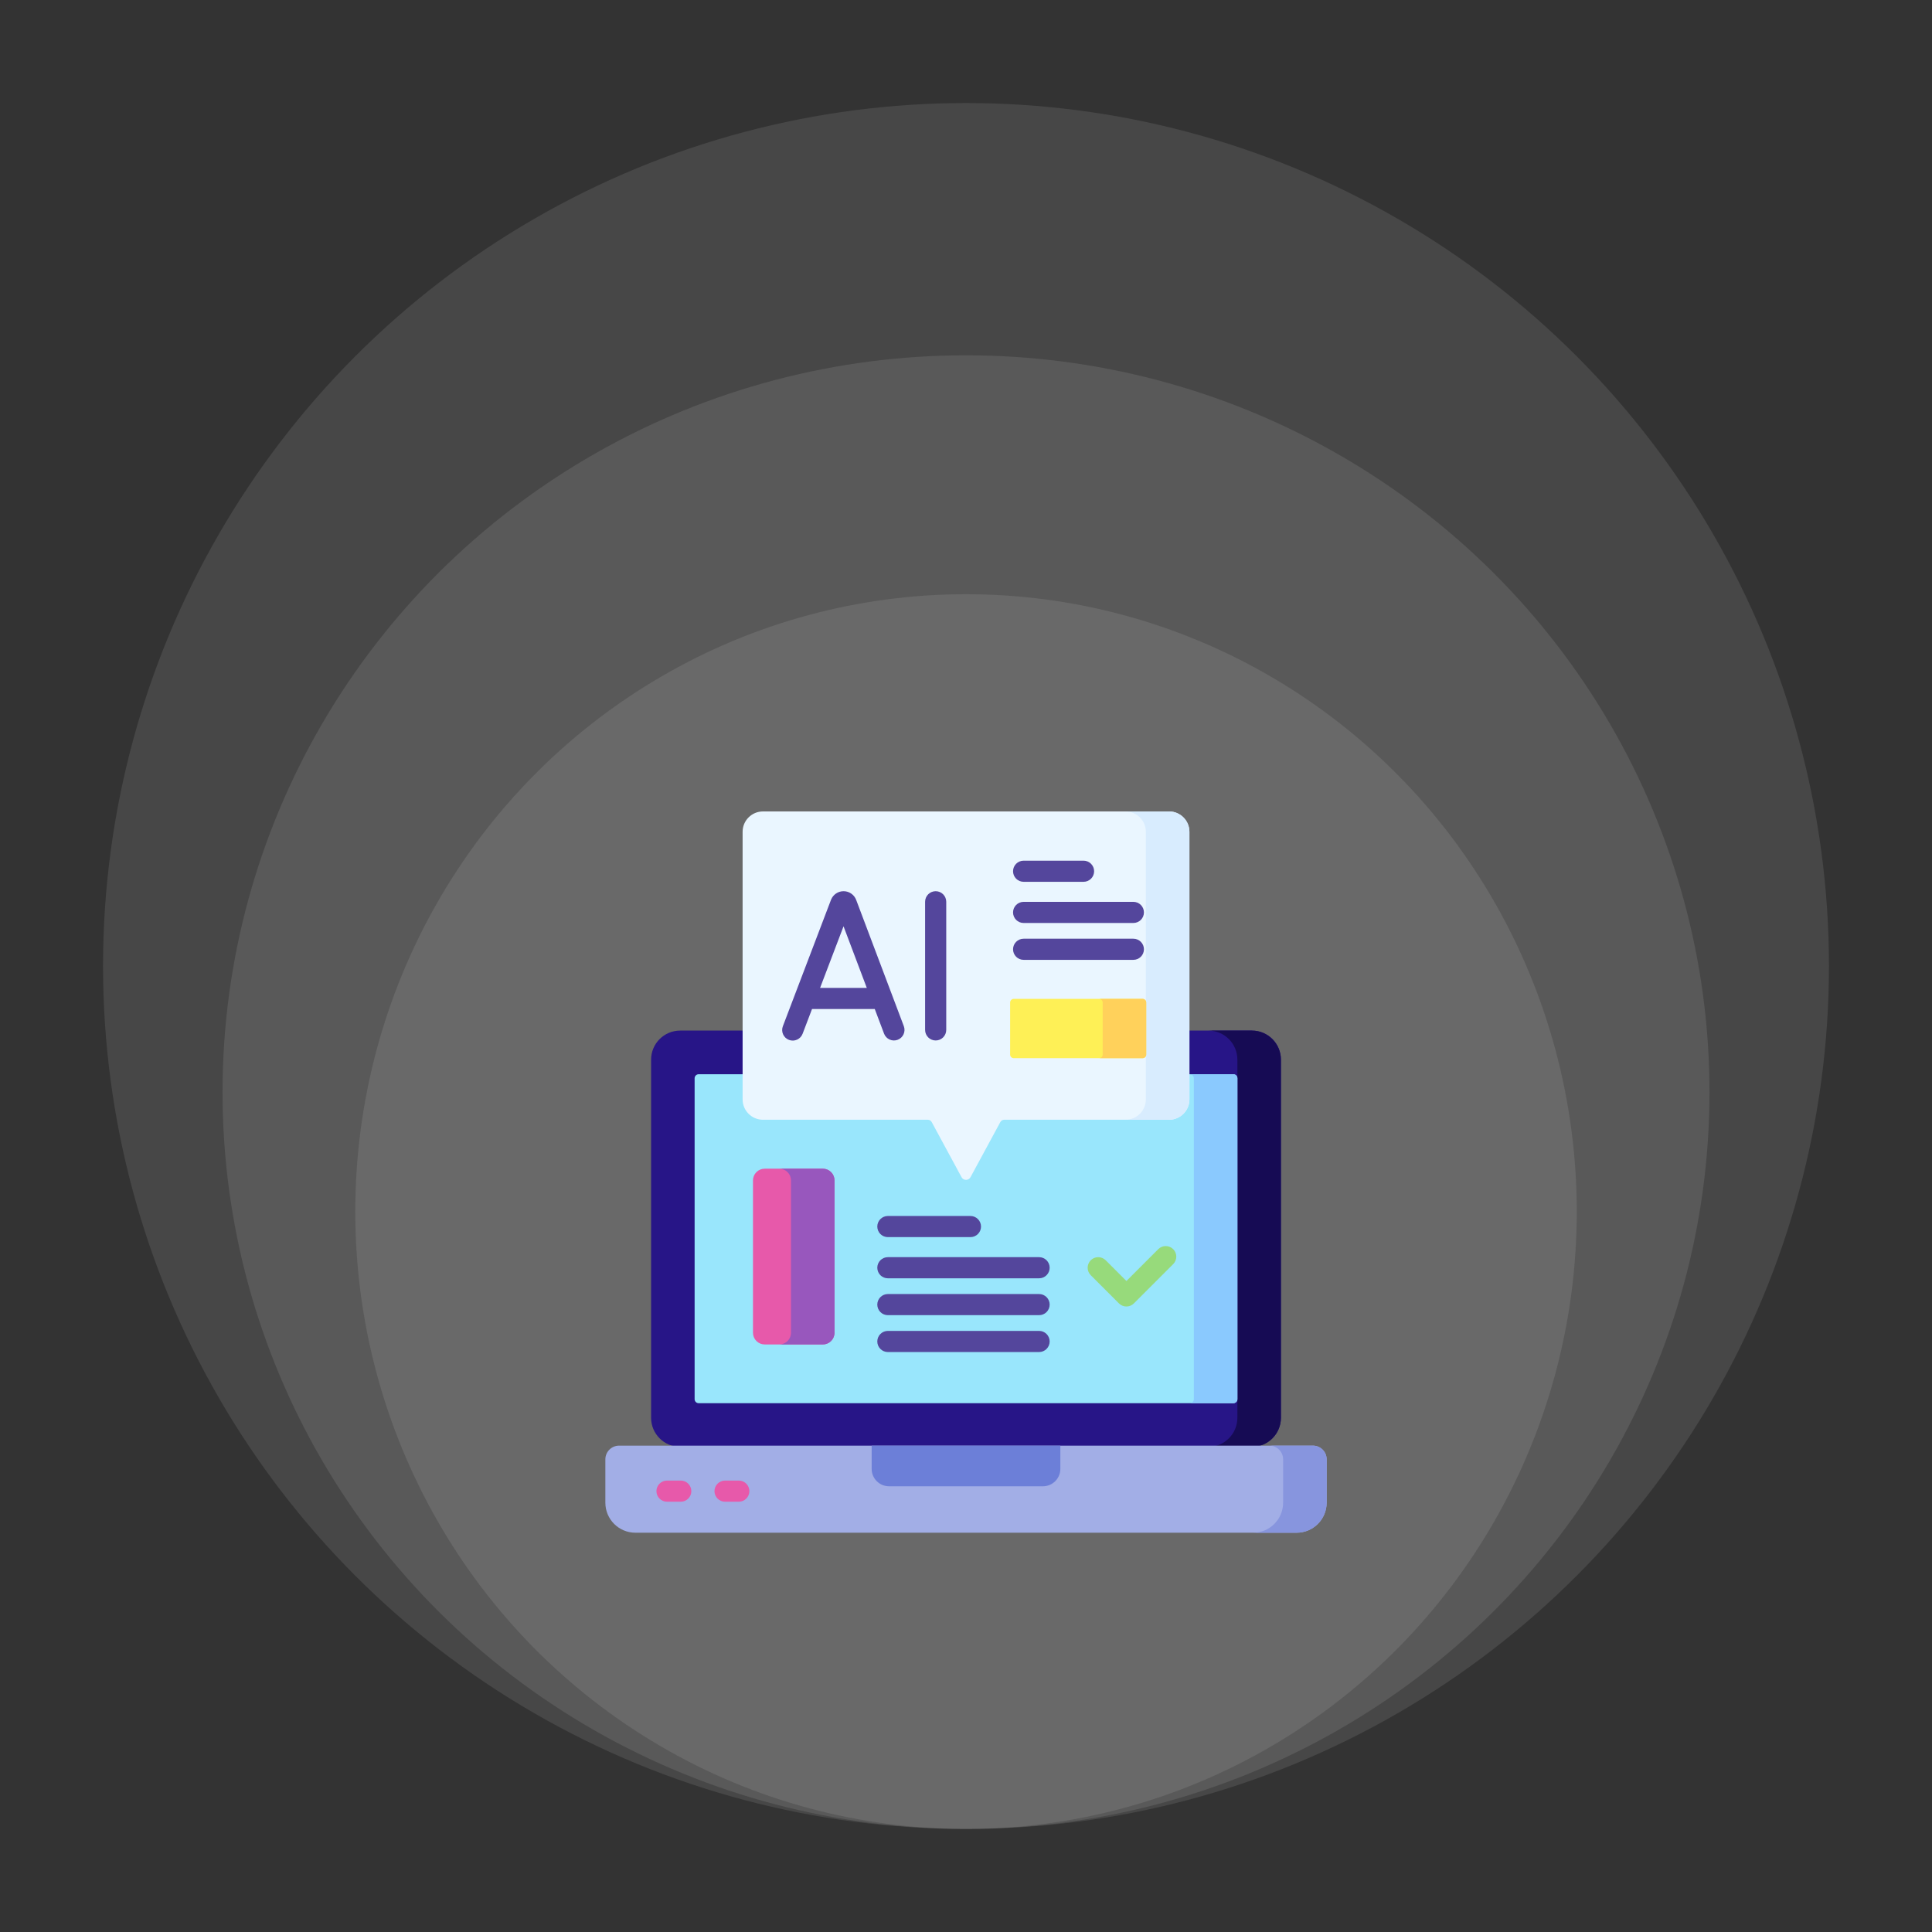
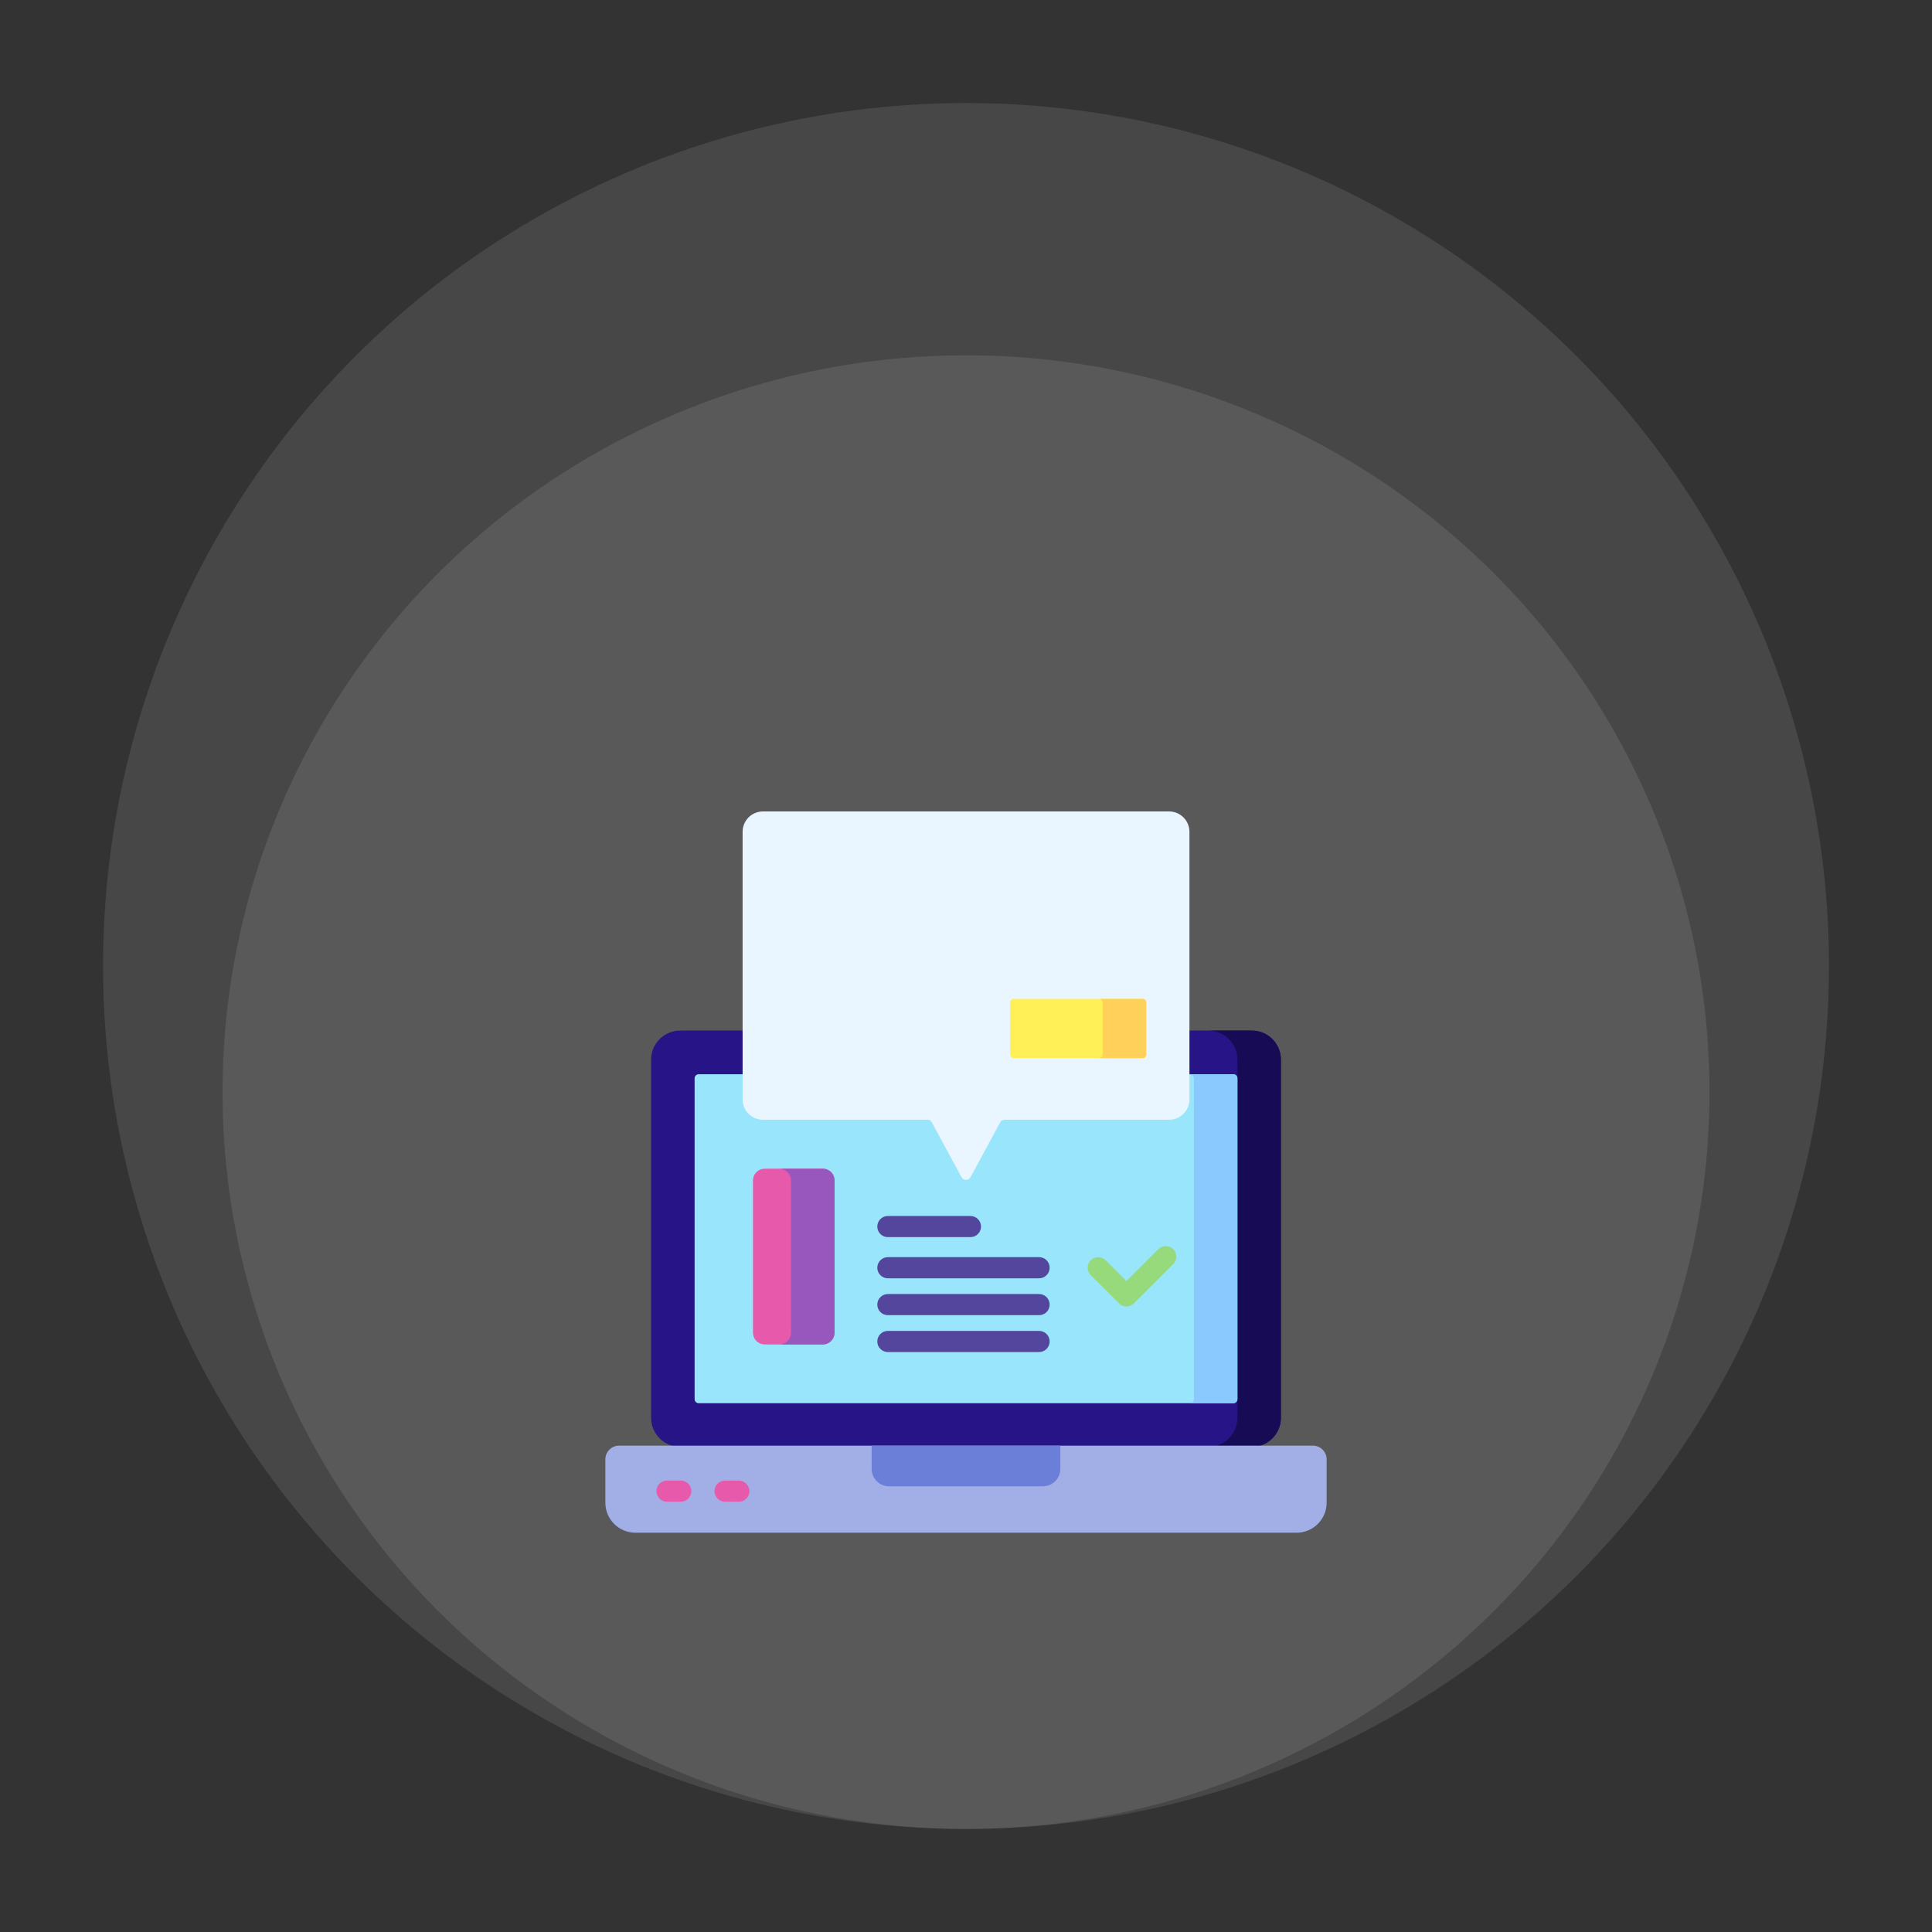
<svg xmlns="http://www.w3.org/2000/svg" width="150" height="150" viewBox="0 0 150 150" fill="none">
  <rect x="0" y="0" width="150" height="150" fill="#333333" stroke="none" />
-   <ellipse cx="75.002" cy="94.067" rx="47.416" ry="47.931" fill="white" fill-opacity="0.1" />
  <ellipse cx="75.001" cy="84.794" rx="57.723" ry="57.208" fill="white" fill-opacity="0.1" />
  <ellipse cx="75" cy="75" rx="67" ry="67" fill="white" fill-opacity="0.1" />
  <g clip-path="url(#clip0_95_976)">
    <path d="M97.195 112.333H52.808C51.561 112.333 50.551 111.323 50.551 110.077V82.271C50.551 81.024 51.561 80.014 52.808 80.014H97.195C98.442 80.014 99.452 81.024 99.452 82.271V110.077C99.452 111.323 98.442 112.333 97.195 112.333Z" fill="#271587" />
    <path d="M97.197 80.014H93.816C95.061 80.014 96.07 81.026 96.07 82.274V110.073C96.07 111.321 95.061 112.333 93.816 112.333H97.197C98.441 112.333 99.45 111.322 99.45 110.073V82.274C99.45 81.026 98.441 80.014 97.197 80.014Z" fill="#160B54" />
    <path d="M53.93 108.63V83.717C53.93 83.634 53.963 83.555 54.021 83.496C54.08 83.437 54.16 83.404 54.243 83.404H95.757C95.84 83.404 95.92 83.437 95.979 83.496C96.038 83.555 96.071 83.634 96.071 83.717V108.63C96.071 108.713 96.038 108.793 95.979 108.851C95.92 108.91 95.84 108.943 95.757 108.943H54.243C54.202 108.943 54.161 108.935 54.123 108.919C54.085 108.904 54.05 108.881 54.021 108.852C53.992 108.822 53.969 108.788 53.953 108.75C53.938 108.712 53.93 108.671 53.93 108.63Z" fill="#99E6FC" />
    <path d="M95.759 83.404H92.379C92.42 83.404 92.461 83.412 92.499 83.428C92.537 83.444 92.571 83.467 92.6 83.496C92.629 83.525 92.652 83.56 92.668 83.598C92.684 83.636 92.692 83.677 92.692 83.718V108.63C92.692 108.671 92.684 108.711 92.668 108.749C92.652 108.787 92.629 108.822 92.6 108.851C92.571 108.88 92.537 108.903 92.499 108.919C92.461 108.935 92.42 108.943 92.379 108.943H95.759C95.8 108.943 95.841 108.935 95.879 108.919C95.917 108.903 95.951 108.88 95.981 108.851C96.01 108.822 96.032 108.787 96.048 108.749C96.064 108.711 96.072 108.671 96.072 108.63V83.718C96.072 83.677 96.064 83.636 96.048 83.598C96.033 83.56 96.01 83.525 95.981 83.496C95.951 83.467 95.917 83.444 95.879 83.428C95.841 83.412 95.8 83.404 95.759 83.404Z" fill="#8AC9FE" />
    <path d="M100.667 119H49.333C48.044 119 47 117.956 47 116.667V113.305C47 112.717 47.477 112.239 48.066 112.239H101.934C102.523 112.239 103 112.717 103 113.305V116.667C103 117.956 101.956 119 100.667 119Z" fill="#A2AEE6" />
-     <path d="M101.936 112.239H98.556C99.144 112.239 99.622 112.717 99.622 113.305V116.667C99.622 117.956 98.577 119 97.289 119H100.669C101.958 119 103.002 117.956 103.002 116.667V113.305C103.002 112.717 102.525 112.239 101.936 112.239Z" fill="#8795DE" />
    <path d="M67.676 112.239H82.324V114.045C82.324 114.79 81.719 115.394 80.974 115.394H69.025C68.28 115.394 67.676 114.79 67.676 114.045V112.239H67.676Z" fill="#6C7FD8" />
    <path d="M63.883 104.383H59.37C59.129 104.383 58.898 104.287 58.727 104.116C58.557 103.946 58.461 103.715 58.461 103.473V91.646C58.461 91.405 58.557 91.174 58.727 91.004C58.898 90.833 59.129 90.737 59.37 90.737H63.883C64.124 90.737 64.356 90.833 64.526 91.004C64.697 91.174 64.792 91.405 64.792 91.646V103.473C64.792 103.715 64.697 103.946 64.526 104.116C64.356 104.287 64.124 104.382 63.883 104.383Z" fill="#E759AA" />
    <path d="M63.884 90.737H60.504C60.745 90.737 60.976 90.833 61.147 91.004C61.317 91.174 61.413 91.405 61.413 91.646V103.473C61.413 103.715 61.317 103.946 61.147 104.116C60.976 104.287 60.745 104.383 60.504 104.383H63.884C64.125 104.383 64.356 104.287 64.527 104.116C64.697 103.946 64.793 103.715 64.793 103.473V91.646C64.793 91.405 64.697 91.174 64.527 91.004C64.356 90.833 64.125 90.737 63.884 90.737Z" fill="#9857BD" />
    <path d="M52.854 114.951H51.785C51.568 114.951 51.359 115.038 51.205 115.192C51.051 115.346 50.965 115.554 50.965 115.772C50.965 115.989 51.051 116.198 51.205 116.352C51.359 116.506 51.568 116.592 51.785 116.592H52.854C53.072 116.592 53.281 116.506 53.434 116.352C53.588 116.198 53.675 115.989 53.675 115.772C53.675 115.554 53.588 115.346 53.434 115.192C53.281 115.038 53.072 114.951 52.854 114.951ZM57.361 114.951H56.292C56.075 114.951 55.866 115.038 55.712 115.192C55.558 115.346 55.472 115.554 55.472 115.772C55.472 115.989 55.558 116.198 55.712 116.352C55.866 116.506 56.075 116.592 56.292 116.592H57.361C57.579 116.592 57.788 116.506 57.941 116.352C58.095 116.198 58.182 115.989 58.182 115.772C58.182 115.554 58.095 115.346 57.941 115.192C57.788 115.038 57.579 114.951 57.361 114.951Z" fill="#E759AA" />
    <path d="M68.934 96.05H75.345C75.563 96.05 75.772 95.963 75.925 95.81C76.079 95.656 76.166 95.447 76.166 95.23C76.166 95.012 76.079 94.803 75.925 94.65C75.772 94.496 75.563 94.409 75.345 94.409H68.934C68.716 94.409 68.507 94.496 68.353 94.65C68.2 94.803 68.113 95.012 68.113 95.23C68.113 95.447 68.2 95.656 68.353 95.81C68.507 95.963 68.716 96.05 68.934 96.05ZM68.934 99.247H80.675C80.893 99.247 81.101 99.16 81.255 99.007C81.409 98.853 81.495 98.644 81.495 98.426C81.495 98.209 81.409 98 81.255 97.846C81.101 97.692 80.893 97.606 80.675 97.606H68.934C68.716 97.606 68.507 97.692 68.353 97.846C68.2 98 68.113 98.209 68.113 98.426C68.113 98.644 68.2 98.853 68.353 99.007C68.507 99.16 68.716 99.247 68.934 99.247ZM80.675 100.469H68.934C68.716 100.469 68.507 100.555 68.353 100.709C68.2 100.863 68.113 101.071 68.113 101.289C68.113 101.506 68.2 101.715 68.353 101.869C68.507 102.023 68.716 102.109 68.934 102.109H80.675C80.893 102.109 81.101 102.023 81.255 101.869C81.409 101.715 81.495 101.506 81.495 101.289C81.495 101.071 81.409 100.863 81.255 100.709C81.101 100.555 80.893 100.469 80.675 100.469ZM80.675 103.331H68.934C68.716 103.331 68.507 103.417 68.353 103.571C68.2 103.725 68.113 103.934 68.113 104.151C68.113 104.369 68.2 104.578 68.353 104.731C68.507 104.885 68.716 104.972 68.934 104.972H80.675C80.893 104.972 81.101 104.885 81.255 104.731C81.409 104.578 81.495 104.369 81.495 104.151C81.495 103.934 81.409 103.725 81.255 103.571C81.101 103.417 80.893 103.331 80.675 103.331Z" fill="#54469C" />
    <path d="M91.087 96.984C90.933 96.83 90.724 96.744 90.507 96.744C90.289 96.744 90.081 96.83 89.927 96.984L87.455 99.456L85.846 97.846C85.692 97.693 85.483 97.606 85.266 97.606C85.048 97.606 84.839 97.693 84.686 97.846C84.532 98 84.445 98.209 84.445 98.426C84.445 98.644 84.532 98.853 84.686 99.007L86.875 101.196C87.035 101.356 87.245 101.436 87.455 101.436C87.665 101.436 87.875 101.356 88.035 101.196L91.087 98.144C91.241 97.99 91.327 97.782 91.327 97.564C91.327 97.347 91.241 97.138 91.087 96.984Z" fill="#97DA7B" />
    <path d="M92.347 64.581V85.356C92.347 86.229 91.639 86.937 90.766 86.937H77.967C77.905 86.937 77.845 86.954 77.792 86.985C77.739 87.016 77.696 87.062 77.666 87.116L75.35 91.396C75.2 91.673 74.803 91.673 74.653 91.396L72.337 87.116C72.308 87.062 72.264 87.016 72.211 86.985C72.158 86.953 72.098 86.937 72.036 86.937H59.237C58.364 86.937 57.656 86.229 57.656 85.356V64.581C57.656 63.708 58.364 63 59.237 63H90.766C91.639 63 92.347 63.708 92.347 64.581Z" fill="#EAF6FF" />
-     <path d="M90.763 63H87.383C88.256 63 88.963 63.708 88.963 64.581V85.356C88.963 86.229 88.256 86.937 87.383 86.937H90.763C91.636 86.937 92.344 86.229 92.344 85.356V64.581C92.344 63.708 91.636 63 90.763 63Z" fill="#D8ECFE" />
-     <path d="M78.426 81.876V77.833C78.426 77.758 78.455 77.687 78.508 77.635C78.561 77.582 78.632 77.552 78.706 77.552H88.71C88.784 77.552 88.856 77.582 88.908 77.635C88.961 77.687 88.99 77.758 88.99 77.833V81.876C88.99 81.951 88.961 82.022 88.908 82.075C88.856 82.127 88.784 82.157 88.71 82.157H78.706C78.632 82.157 78.561 82.127 78.508 82.075C78.455 82.022 78.426 81.951 78.426 81.876Z" fill="#FEF056" />
+     <path d="M78.426 81.876V77.833C78.426 77.758 78.455 77.687 78.508 77.635C78.561 77.582 78.632 77.552 78.706 77.552H88.71C88.784 77.552 88.856 77.582 88.908 77.635C88.961 77.687 88.99 77.758 88.99 77.833V81.876C88.99 81.951 88.961 82.022 88.908 82.075C88.856 82.127 88.784 82.157 88.71 82.157H78.706C78.632 82.157 78.561 82.127 78.508 82.075Z" fill="#FEF056" />
    <path d="M88.712 77.552H85.332C85.406 77.552 85.478 77.582 85.53 77.635C85.583 77.687 85.612 77.758 85.612 77.833V81.876C85.612 81.951 85.583 82.022 85.53 82.075C85.478 82.127 85.406 82.157 85.332 82.157H88.712C88.787 82.157 88.858 82.127 88.91 82.075C88.963 82.022 88.993 81.951 88.993 81.876V77.833C88.993 77.758 88.963 77.687 88.91 77.635C88.858 77.582 88.787 77.552 88.712 77.552Z" fill="#FFD15B" />
-     <path d="M66.471 69.863C66.395 69.666 66.262 69.496 66.087 69.376C65.913 69.256 65.706 69.192 65.495 69.193H65.494C65.286 69.193 65.083 69.254 64.911 69.37C64.739 69.486 64.605 69.65 64.527 69.843L64.519 69.861L60.784 79.67C60.744 79.771 60.724 79.879 60.727 79.987C60.729 80.096 60.753 80.203 60.797 80.302C60.84 80.401 60.903 80.491 60.982 80.566C61.061 80.641 61.154 80.699 61.255 80.737C61.356 80.776 61.464 80.794 61.573 80.791C61.681 80.787 61.788 80.762 61.887 80.717C61.986 80.672 62.074 80.608 62.148 80.529C62.222 80.449 62.279 80.356 62.317 80.254L63.046 78.339H67.916L68.638 80.252C68.676 80.352 68.733 80.445 68.807 80.523C68.881 80.602 68.969 80.665 69.067 80.709C69.165 80.754 69.271 80.778 69.379 80.782C69.487 80.785 69.594 80.767 69.695 80.729C69.796 80.691 69.888 80.634 69.966 80.56C70.045 80.487 70.108 80.398 70.153 80.3C70.197 80.202 70.222 80.096 70.225 79.988C70.228 79.88 70.211 79.773 70.173 79.672L66.471 69.863ZM63.671 76.699L65.492 71.917L67.297 76.699H63.671ZM72.645 69.193C72.428 69.193 72.219 69.279 72.065 69.433C71.911 69.587 71.825 69.796 71.825 70.013V79.962C71.825 80.18 71.911 80.388 72.065 80.542C72.219 80.696 72.428 80.782 72.645 80.782C72.863 80.782 73.072 80.696 73.225 80.542C73.379 80.388 73.466 80.18 73.466 79.962V70.013C73.466 69.796 73.379 69.587 73.225 69.433C73.072 69.279 72.863 69.193 72.645 69.193ZM79.473 68.463H84.127C84.344 68.463 84.553 68.377 84.707 68.223C84.861 68.069 84.947 67.86 84.947 67.643C84.947 67.425 84.861 67.217 84.707 67.063C84.553 66.909 84.344 66.823 84.127 66.823H79.473C79.256 66.823 79.047 66.909 78.893 67.063C78.74 67.217 78.653 67.425 78.653 67.643C78.653 67.86 78.74 68.069 78.893 68.223C79.047 68.377 79.256 68.463 79.473 68.463ZM79.473 71.66H87.995C88.212 71.66 88.421 71.573 88.575 71.42C88.728 71.266 88.815 71.057 88.815 70.84C88.815 70.622 88.728 70.413 88.575 70.26C88.421 70.106 88.212 70.019 87.995 70.019H79.473C79.256 70.019 79.047 70.106 78.893 70.26C78.74 70.413 78.653 70.622 78.653 70.84C78.653 71.057 78.74 71.266 78.893 71.42C79.047 71.573 79.256 71.66 79.473 71.66ZM87.995 72.882H79.473C79.256 72.882 79.047 72.968 78.893 73.122C78.74 73.276 78.653 73.484 78.653 73.702C78.653 73.92 78.74 74.128 78.893 74.282C79.047 74.436 79.256 74.522 79.473 74.522H87.995C88.212 74.522 88.421 74.436 88.575 74.282C88.728 74.128 88.815 73.92 88.815 73.702C88.815 73.484 88.728 73.276 88.575 73.122C88.421 72.968 88.212 72.882 87.995 72.882Z" fill="#54469C" />
  </g>
  <defs>
    <clipPath id="clip0_95_976">
      <rect width="56" height="56" fill="white" transform="translate(47 63)" />
    </clipPath>
  </defs>
</svg>